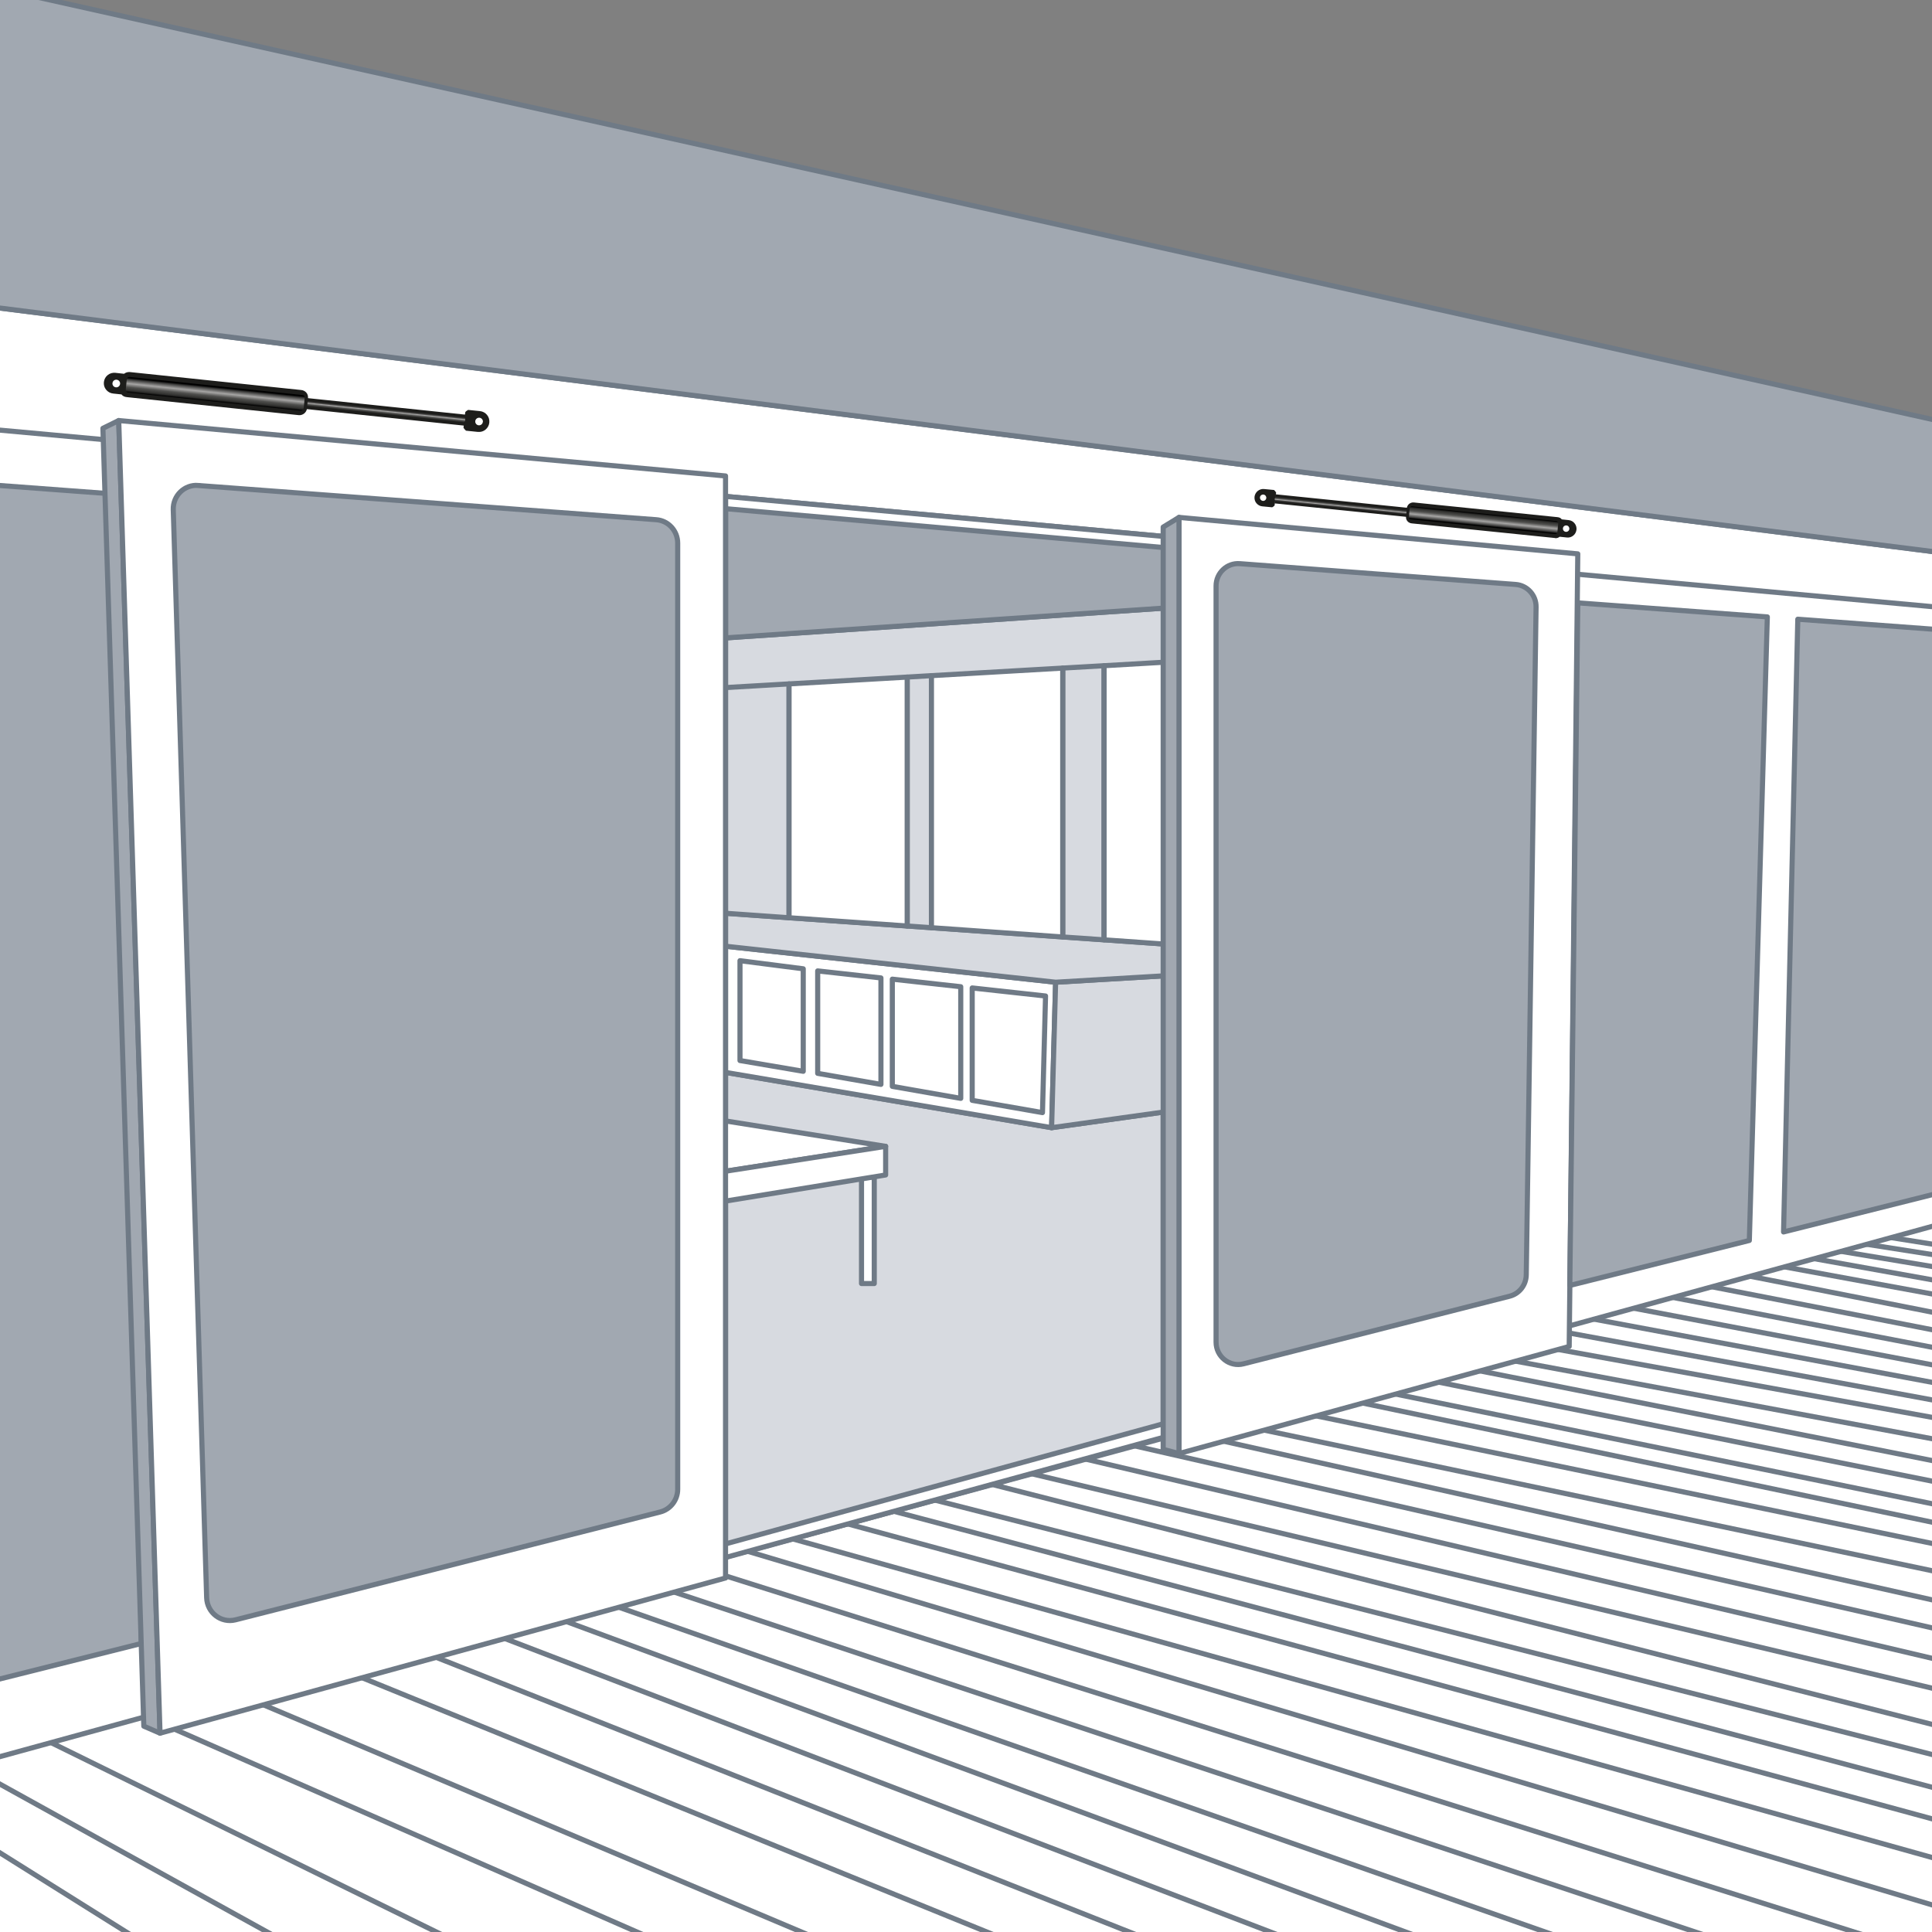
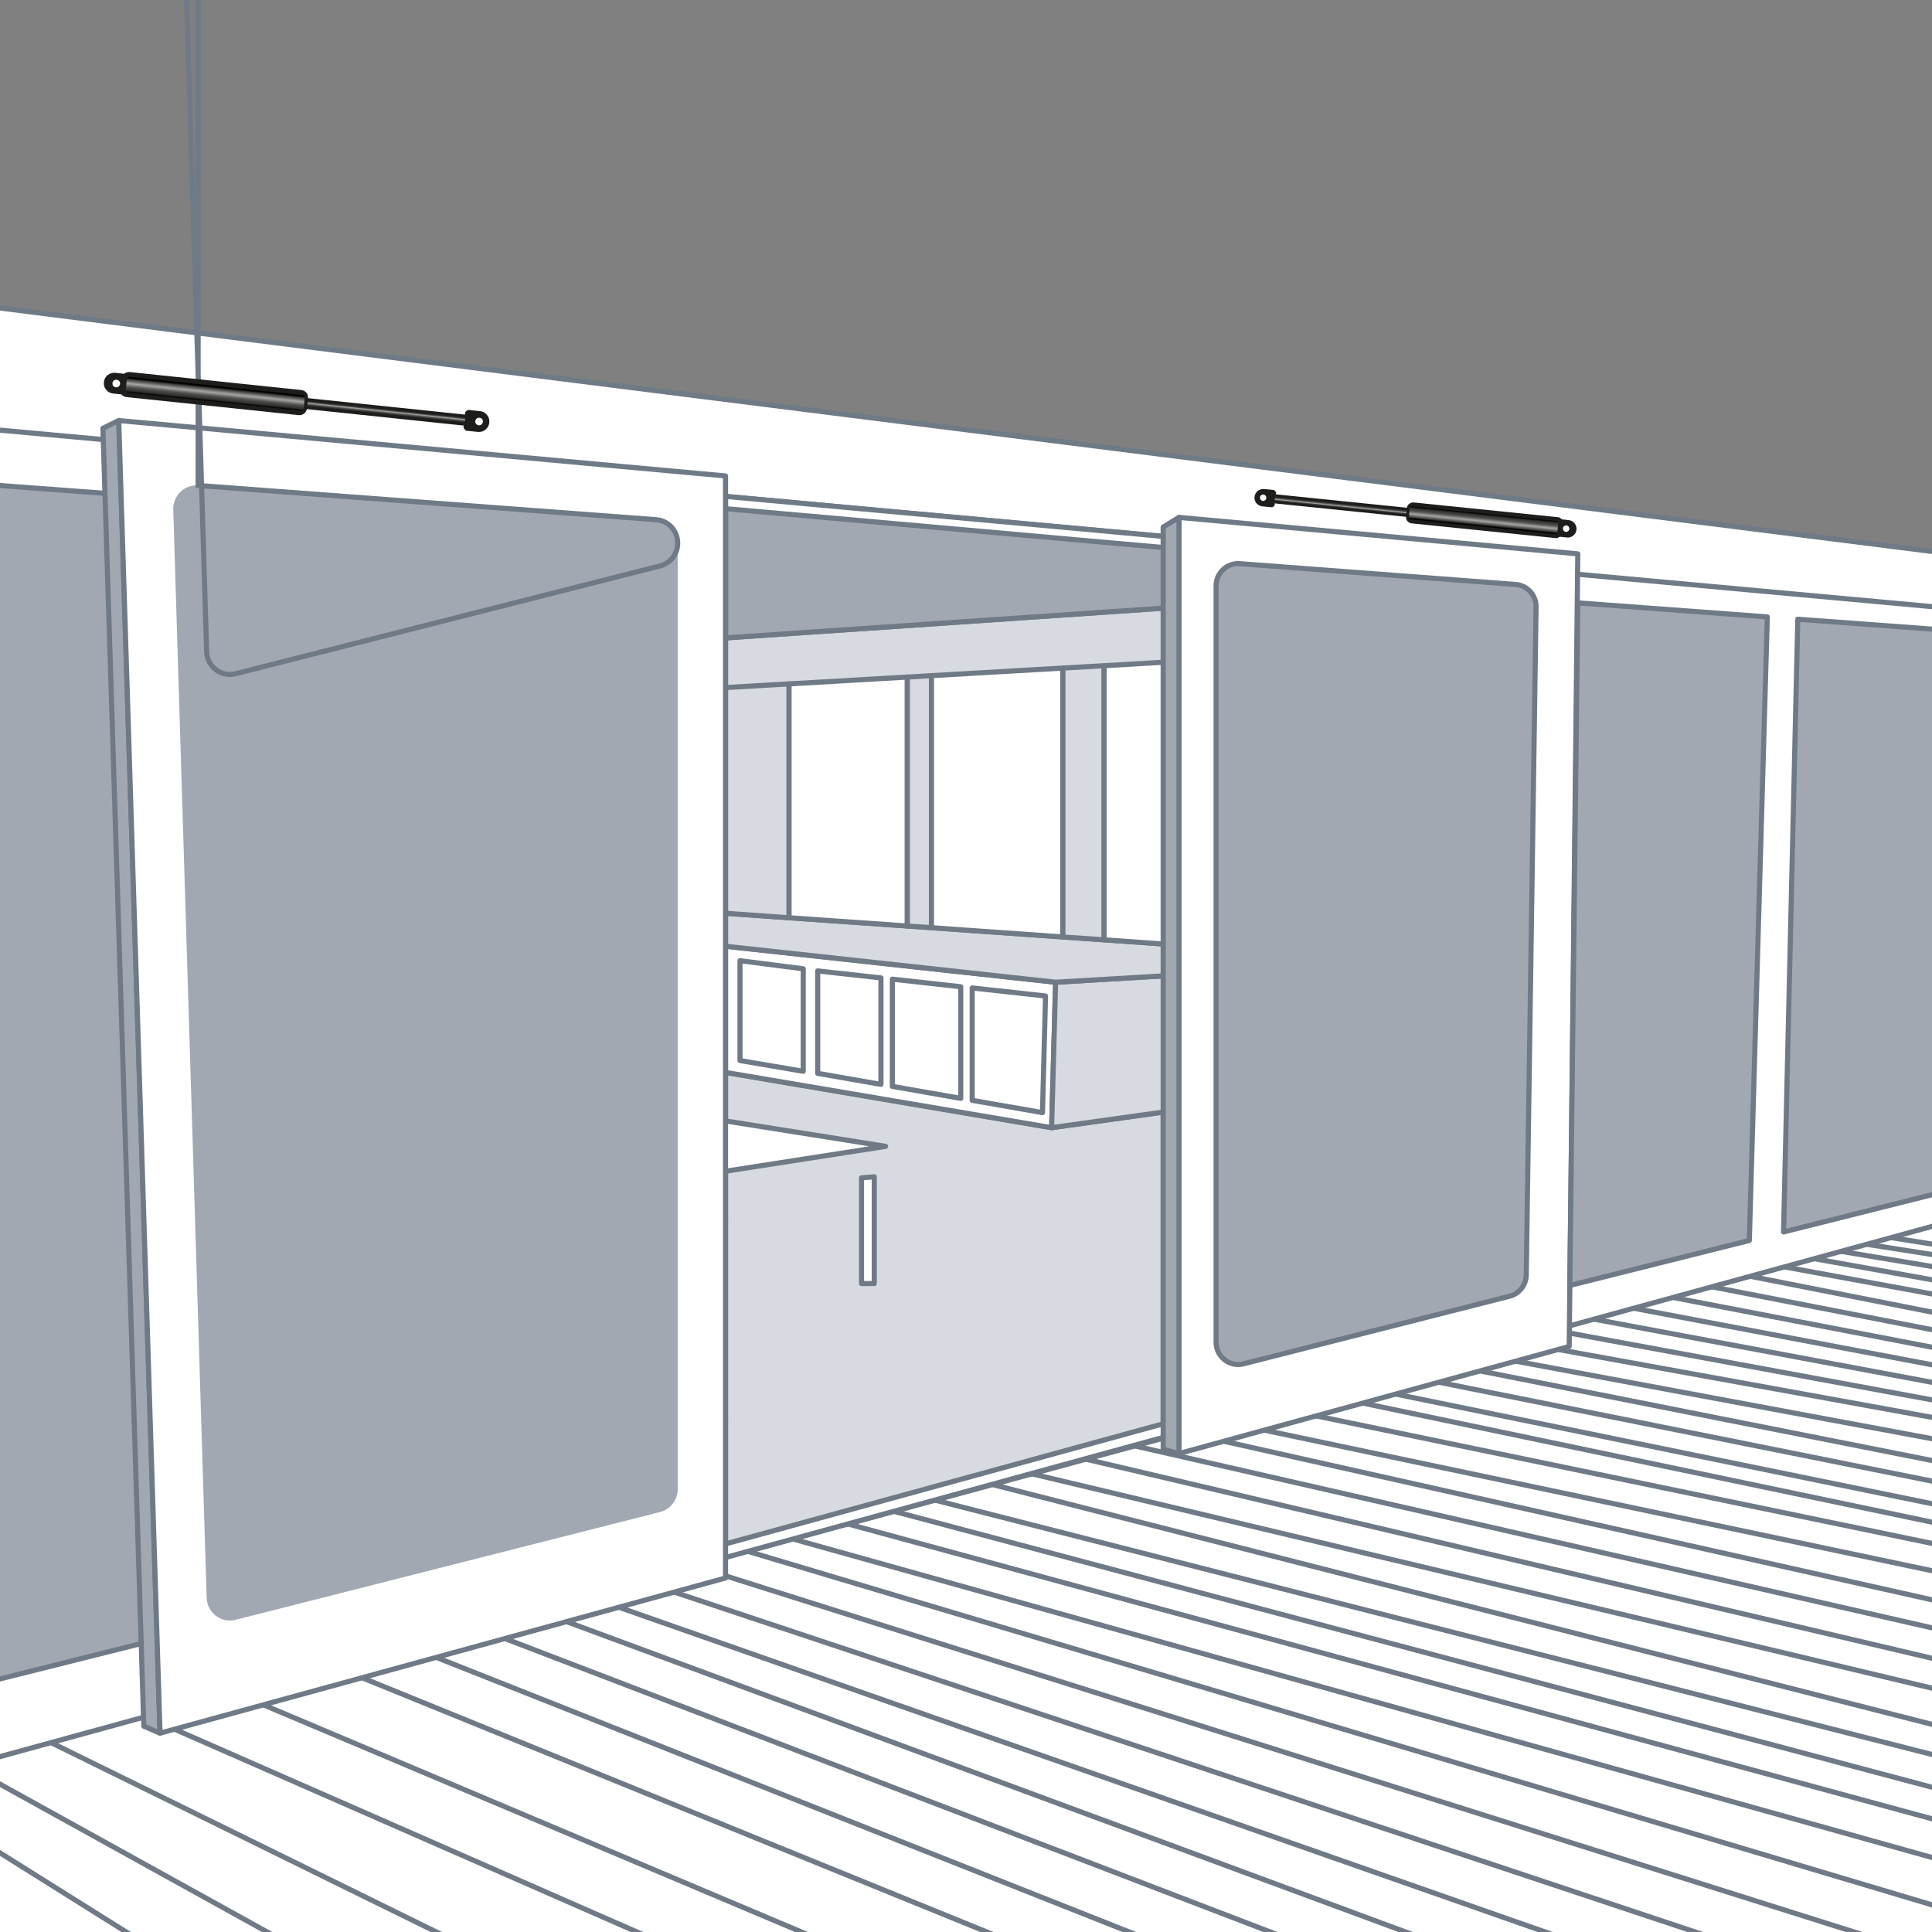
<svg xmlns="http://www.w3.org/2000/svg" xmlns:xlink="http://www.w3.org/1999/xlink" viewBox="0 0 283.46 283.46">
  <rect x="0" y="0" width="283.46" height="283.46" fill="#808080" stroke="none" />
  <defs>
    <style>
      .cls-1 {
        fill: url(#Unbenannter_Verlauf_69-2);
      }

      .cls-2 {
        fill: url(#Unbenannter_Verlauf_69);
      }

      .cls-3 {
        fill: #1d1d1b;
      }

      .cls-4 {
        fill: none;
        stroke-miterlimit: 10;
      }

      .cls-4, .cls-5, .cls-6, .cls-7 {
        stroke: #6f7a86;
        stroke-width: .75px;
      }

      .cls-8, .cls-7 {
        fill: #fff;
      }

      .cls-5 {
        fill: #d7dae0;
      }

      .cls-5, .cls-6, .cls-7 {
        stroke-linecap: round;
        stroke-linejoin: round;
      }

      .cls-6, .cls-9 {
        fill: #a1a8b1;
      }

      .cls-10 {
        fill: url(#Neues_Verlaufsfeld_2);
      }

      .cls-11 {
        fill: url(#Neues_Verlaufsfeld_2-2);
      }
    </style>
    <linearGradient id="Neues_Verlaufsfeld_2" data-name="Neues Verlaufsfeld 2" x1="299.27" y1="-355.29" x2="300.15" y2="-355.29" gradientTransform="translate(-243.82 415.62)" gradientUnits="userSpaceOnUse">
      <stop offset=".04" stop-color="#1d1d1b" />
      <stop offset=".16" stop-color="#30302e" />
      <stop offset=".34" stop-color="#4f4f4d" />
      <stop offset=".57" stop-color="#a6a5a4" />
      <stop offset=".72" stop-color="#4b4a49" />
      <stop offset=".95" stop-color="#1d1d1b" />
    </linearGradient>
    <linearGradient id="Unbenannter_Verlauf_69" data-name="Unbenannter Verlauf 69" x1="298.56" y1="-379.74" x2="300.86" y2="-379.74" gradientTransform="translate(377.97 395.48) rotate(-84.01)" gradientUnits="userSpaceOnUse">
      <stop offset=".01" stop-color="#000" />
      <stop offset=".13" stop-color="#30302e" />
      <stop offset=".34" stop-color="#4f4f4d" />
      <stop offset=".57" stop-color="#a6a5a4" />
      <stop offset=".83" stop-color="#3b3b3a" />
      <stop offset=".93" stop-color="#000" />
    </linearGradient>
    <linearGradient id="Neues_Verlaufsfeld_2-2" data-name="Neues Verlaufsfeld 2" x1="291.38" y1="-208.29" x2="292.11" y2="-208.29" gradientTransform="translate(-94.39 282.55)" xlink:href="#Neues_Verlaufsfeld_2" />
    <linearGradient id="Unbenannter_Verlauf_69-2" data-name="Unbenannter Verlauf 69" x1="290.78" y1="-228.7" x2="292.7" y2="-228.7" gradientTransform="translate(19.75 -237.12) rotate(95.83)" xlink:href="#Unbenannter_Verlauf_69" />
  </defs>
  <g id="Sliding_door">
    <rect class="cls-8" x="-13.97" y="178.67" width="308.74" height="120.48" />
    <g>
      <g>
        <line class="cls-7" x1="253.91" y1="179.43" x2="299.81" y2="186.62" />
        <line class="cls-7" x1="92.38" y1="208.67" x2="364.38" y2="278.06" />
        <line class="cls-7" x1="332.68" y1="265.56" x2="107.49" y2="208.08" />
        <line class="cls-7" x1="140.16" y1="213.56" x2="323.34" y2="257.18" />
        <line class="cls-7" x1="147.64" y1="211.34" x2="319.49" y2="251.78" />
        <line class="cls-7" x1="153.86" y1="209.26" x2="310.9" y2="245.1" />
        <line class="cls-7" x1="245.86" y1="179.56" x2="307.27" y2="189.78" />
        <line class="cls-7" x1="223.2" y1="176.97" x2="313.27" y2="193.11" />
        <line class="cls-7" x1="161.16" y1="207.34" x2="301.71" y2="238.81" />
        <line class="cls-7" x1="167.34" y1="206.01" x2="299.64" y2="233.86" />
        <line class="cls-7" x1="299.94" y1="229.86" x2="168.97" y2="202.74" />
        <line class="cls-7" x1="301.86" y1="227.18" x2="170.16" y2="199.63" />
        <line class="cls-7" x1="298.9" y1="223.78" x2="180.08" y2="199.49" />
        <line class="cls-7" x1="296.53" y1="219.93" x2="188.68" y2="198.3" />
        <line class="cls-7" x1="293.27" y1="216.23" x2="191.64" y2="196.08" />
        <line class="cls-7" x1="295.94" y1="213.41" x2="201.27" y2="195.78" />
        <line class="cls-7" x1="298.01" y1="192.52" x2="242.62" y2="182.35" />
        <g>
          <line class="cls-7" x1="295.49" y1="194.89" x2="191.94" y2="174.45" />
          <line class="cls-7" x1="295.37" y1="197.41" x2="191.94" y2="177.26" />
          <line class="cls-7" x1="295.24" y1="199.93" x2="191.94" y2="180.08" />
          <line class="cls-7" x1="295.12" y1="202.45" x2="191.94" y2="182.89" />
          <line class="cls-7" x1="295" y1="204.97" x2="191.94" y2="185.71" />
          <line class="cls-7" x1="294.87" y1="207.49" x2="191.94" y2="188.52" />
          <line class="cls-7" x1="294.75" y1="210" x2="191.94" y2="191.34" />
        </g>
        <line class="cls-7" x1="-14.29" y1="185.87" x2="402.9" y2="299.34" />
        <line class="cls-7" x1="-14.29" y1="183.08" x2="407.49" y2="295.19" />
        <line class="cls-7" x1="386.75" y1="301.41" x2="-14.29" y2="189.27" />
        <line class="cls-7" x1="-14.29" y1="190.59" x2="356.92" y2="301.41" />
        <line class="cls-7" x1="-14.29" y1="193.11" x2="328.93" y2="301.41" />
        <line class="cls-7" x1="-14.29" y1="195.91" x2="302.66" y2="301.41" />
        <line class="cls-7" x1="-14.29" y1="198.97" x2="277.91" y2="301.41" />
        <line class="cls-7" x1="-14.29" y1="201.89" x2="254.76" y2="301.41" />
        <line class="cls-7" x1="-14.29" y1="262.89" x2="47.14" y2="301.41" />
        <line class="cls-7" x1="-14.29" y1="253.86" x2="71.64" y2="301.41" />
        <line class="cls-7" x1="-14.29" y1="244.97" x2="100.55" y2="301.41" />
        <line class="cls-7" x1="-14.29" y1="236.21" x2="134.39" y2="301.41" />
        <line class="cls-7" x1="-14.29" y1="227.78" x2="160.11" y2="301.41" />
        <line class="cls-7" x1="-14.29" y1="218.72" x2="188.9" y2="301.41" />
        <line class="cls-7" x1="-14.29" y1="212.14" x2="210.99" y2="301.41" />
        <line class="cls-7" x1="-14.29" y1="206.53" x2="233.22" y2="301.41" />
      </g>
      <line class="cls-7" x1="260.44" y1="178.88" x2="299.27" y2="185.04" />
    </g>
    <polygon class="cls-5" points="80.12 150.78 170.66 156.56 170.66 186.94 170.66 211.01 89.69 233 80.12 150.78" />
    <polygon class="cls-5" points="91.18 94.63 182.14 88.45 179.77 161.89 154.29 165.45 96.21 155.6 91.18 94.63" />
    <polygon class="cls-7" points="103.62 138.52 154.88 144.11 154.29 165.45 103.62 156.86 103.62 138.52" />
    <polygon class="cls-5" points="178.43 142.72 154.88 144.11 154.29 165.45 179.77 161.89 178.43 142.72" />
    <polygon class="cls-5" points="102.88 133.74 179.05 139.08 178.43 142.72 154.88 144.11 103.62 138.52 102.88 133.74" />
    <polygon class="cls-7" points="119.97 142.45 119.97 157.48 129.25 159.1 129.25 143.48 119.97 142.45" />
    <polygon class="cls-7" points="130.92 143.66 130.92 159.39 140.96 161.15 140.96 144.77 130.92 143.66" />
    <polygon class="cls-7" points="153.4 146.13 142.64 144.95 142.64 161.44 152.95 163.24 153.4 146.13" />
    <polygon class="cls-5" points="133.1 99.34 133.1 135.86 136.66 136.11 136.66 99.13 133.1 99.34" />
    <polygon class="cls-5" points="104.36 101 102.88 133.74 115.77 134.65 115.77 100.34 104.36 101" />
    <polygon class="cls-5" points="155.92 98.02 155.92 137.47 161.99 137.89 161.99 97.67 155.92 98.02" />
    <polygon class="cls-5" points="185.23 96.32 182.14 96.5 182.14 139.31 185.23 139.52 185.23 96.32" />
    <polygon class="cls-7" points="115.77 100.34 115.77 134.65 133.1 135.86 133.1 99.34 115.77 100.34" />
    <polygon class="cls-7" points="136.66 99.13 136.66 136.11 155.92 137.47 155.92 98.02 136.66 99.13" />
    <polygon class="cls-7" points="161.99 97.67 161.99 137.89 182.14 139.31 182.14 96.5 161.99 97.67" />
    <polygon class="cls-6" points="106.45 93.59 172.98 89.07 172.98 78.91 106.45 72.83 106.45 93.59" />
    <polygon class="cls-7" points="108.57 140.95 108.57 155.6 117.85 157.18 117.85 142.14 108.57 140.95" />
    <path class="cls-7" d="M-22.59,42.35l-.92,221.83,309.02-84.81,1.83-97.97L-22.59,42.35ZM172.98,208.26l-66.53,18.26V72.83l66.53,6.08v129.35Z" />
    <polygon class="cls-7" points="-20.15 61.27 287.04 89.33 287.35 81.4 -22.59 42.35 -20.15 61.27" />
    <polygon class="cls-7" points="172.98 75.91 172.98 213.26 230.23 197.55 231.49 81.26 172.98 75.91" />
    <path class="cls-9" d="M181.91,82.7l40.47,3.05c1.7.13,3.02,1.58,2.99,3.31l-1.44,97.99c-.02,1.48-1.02,2.77-2.44,3.13l-39.05,9.92c-2.04.52-4.02-1.05-4.02-3.18v-110.96c0-1.9,1.61-3.41,3.48-3.26Z" />
    <polygon class="cls-6" points="259.3 90.51 256.66 182 230.32 188.6 231.49 88.45 259.3 90.51" />
    <polygon class="cls-6" points="263.77 90.85 284.21 92.36 284.21 175.1 261.68 180.75 263.77 90.85" />
    <polygon class="cls-6" points="-16.08 70.04 17.55 72.54 20.74 241.13 -10.94 249.07 -16.08 70.04" />
    <polygon class="cls-6" points="15.1 62.84 17.42 61.7 23.48 254.29 21.1 253.26 15.1 62.84" />
    <polygon class="cls-7" points="170.66 80.33 172.98 78.91 106.45 72.83 106.45 74.63 170.66 80.33" />
    <polygon class="cls-6" points="170.66 77.33 172.98 75.91 172.98 213.26 170.66 212.65 170.66 77.33" />
    <g>
      <polygon class="cls-7" points="98.72 173.04 129.94 168.19 96.48 162.88 98.72 173.04" />
      <polygon class="cls-7" points="126.4 188.32 126.4 172.81 128.27 172.66 128.27 188.32 126.4 188.32" />
-       <polygon class="cls-7" points="99.09 177.42 98.72 173.04 129.94 168.19 129.94 172.39 99.09 177.42" />
    </g>
    <polygon class="cls-7" points="106.45 69.83 17.42 61.7 23.48 254.29 106.45 231.52 106.45 69.83" />
    <path class="cls-9" d="M29.07,71.23l67.21,5.02c1.78.13,3.15,1.63,3.15,3.44v138.81c0,1.58-1.07,2.96-2.58,3.34l-62.3,15.82c-2.11.53-4.16-1.04-4.23-3.24l-4.9-159.65c-.06-2.05,1.64-3.7,3.65-3.55Z" />
-     <polygon class="cls-6" points="-16.08 -5.22 288.79 62.72 287.35 81.4 -12.85 43.58 -16.08 -5.22" />
-     <path class="cls-4" d="M29.07,71.23l67.21,5.02c1.78.13,3.15,1.63,3.15,3.44v138.81c0,1.58-1.07,2.96-2.58,3.34l-62.3,15.82c-2.11.53-4.16-1.04-4.23-3.24l-4.9-159.65c-.06-2.05,1.64-3.7,3.65-3.55Z" />
+     <path class="cls-4" d="M29.07,71.23l67.21,5.02c1.78.13,3.15,1.63,3.15,3.44c0,1.58-1.07,2.96-2.58,3.34l-62.3,15.82c-2.11.53-4.16-1.04-4.23-3.24l-4.9-159.65c-.06-2.05,1.64-3.7,3.65-3.55Z" />
    <path class="cls-4" d="M181.91,82.7l40.47,3.05c1.7.13,3.02,1.58,2.99,3.31l-1.44,97.99c-.02,1.48-1.02,2.77-2.44,3.13l-39.05,9.92c-2.04.52-4.02-1.05-4.02-3.18v-110.96c0-1.9,1.61-3.41,3.48-3.26Z" />
  </g>
  <g id="Gasfeder">
    <g>
      <path class="cls-3" d="M68.22,60.83l-24.62-2.58c-.19-.02-.39.02-.53.1-.15.08-.24.2-.25.34h0s-.06.58-.06.58c-.03.28.27.55.68.59l24.6,2.58M68.04,62.44l-.04.3c.07.13.14.22.19.27l.18.18,1.75.18c.41.04.81-.08,1.12-.34.31-.26.51-.62.55-1.02.04-.42-.07-.81-.33-1.13-.26-.32-.63-.52-1.03-.56l-1.74-.18-.21.13c-.05.03-.13.09-.21.18l-.05.37M70.84,61.9c-.03.31-.31.53-.61.5-.31-.03-.53-.31-.5-.61.03-.31.31-.53.62-.5s.53.31.5.61Z" />
      <rect class="cls-10" x="55.45" y="47.91" width=".88" height="24.84" rx=".32" ry=".32" transform="translate(-9.94 109.62) rotate(-84.01)" />
      <g>
        <path class="cls-3" d="M18.98,54.59c-.28-.02-.56.08-.78.25l-1.27-.14c-.41-.04-.81.07-1.13.33-.32.26-.51.61-.56,1.04-.04.4.07.8.33,1.11.26.32.62.52,1.03.56l1.23.13c.18.26.48.37.81.4l25.19,2.64c.3.03.59-.07.82-.26.22-.19.36-.45.39-.72,0,0,0-.02,0-.03l.15-1.51v-.02c.05-.61-.41-1.1-1.02-1.15l-25.19-2.64ZM16.5,56.22c.03-.31.3-.54.61-.51.31.03.54.3.51.61-.03.31-.3.54-.61.51-.31-.03-.54-.3-.51-.6Z" />
        <path class="cls-2" d="M44.71,58.31c.02-.22-.15-.33-.37-.35l-25.31-2.66c-.22-.02-.41.14-.43.36l-.15,1.51c-.02.22.14.41.36.43l25.31,2.66c.22.02.42-.21.44-.43l.15-1.51Z" />
      </g>
    </g>
    <g>
      <path class="cls-3" d="M187.05,73.86l20.56,2.1c.16.02.32-.01.44-.08.12-.07.2-.17.21-.28h0s.05-.48.05-.48c.02-.24-.23-.46-.57-.49l-20.54-2.1M187.2,72.52l.03-.25c-.06-.11-.12-.18-.16-.23l-.15-.15-1.46-.14c-.34-.03-.67.07-.94.29-.26.22-.42.52-.46.85-.03.35.06.68.28.94.22.26.52.43.86.46l1.45.14.18-.11s.11-.08.17-.15l.04-.31M184.86,72.98c.02-.26.25-.44.51-.42.26.03.44.26.42.51-.03.26-.26.45-.51.42s-.44-.25-.42-.51Z" />
      <rect class="cls-11" x="196.98" y="63.89" width=".73" height="20.74" rx=".32" ry=".32" transform="translate(291.26 -114.53) rotate(95.83)" />
      <g>
        <path class="cls-3" d="M228.18,78.96c.24.02.47-.06.65-.21l1.06.11c.34.04.67-.06.94-.28.27-.22.42-.51.47-.87.03-.33-.06-.66-.28-.93-.21-.27-.52-.43-.86-.47l-1.02-.11c-.15-.22-.4-.31-.68-.33l-21.04-2.15c-.25-.02-.49.06-.69.22-.18.16-.3.38-.32.6,0,0,0,.02,0,.02l-.12,1.26h0c-.04.52.35.93.85.97l21.04,2.15ZM230.25,77.6c-.02.26-.25.45-.51.43-.26-.02-.45-.25-.43-.51.02-.26.25-.45.51-.43.26.02.45.25.43.5Z" />
        <path class="cls-1" d="M206.69,75.91c-.01.18.13.28.31.29l21.14,2.16c.18.02.34-.12.36-.3l.12-1.26c.02-.18-.12-.34-.3-.35l-21.14-2.16c-.18-.02-.35.18-.36.36l-.12,1.26Z" />
      </g>
    </g>
  </g>
</svg>